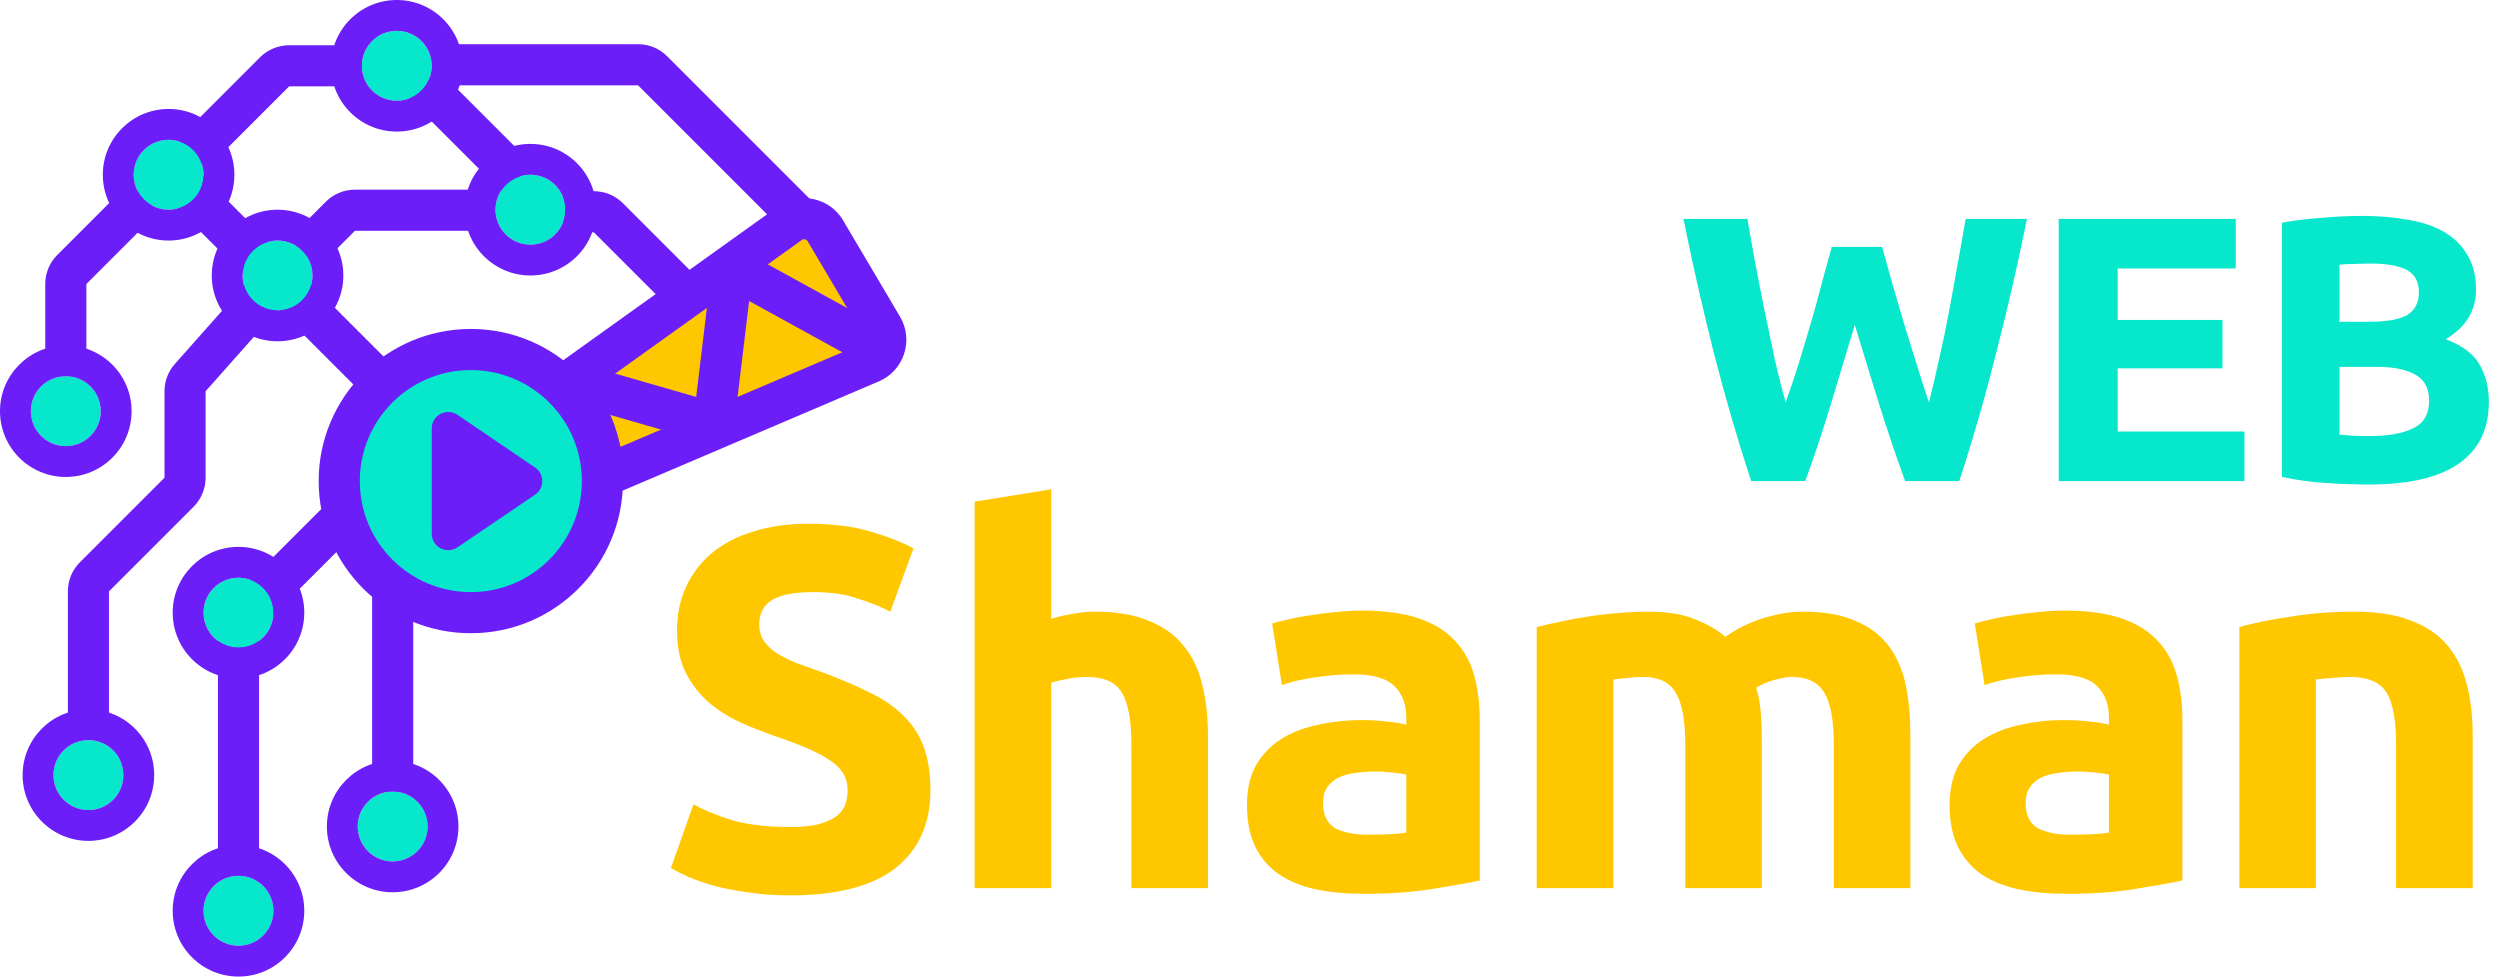
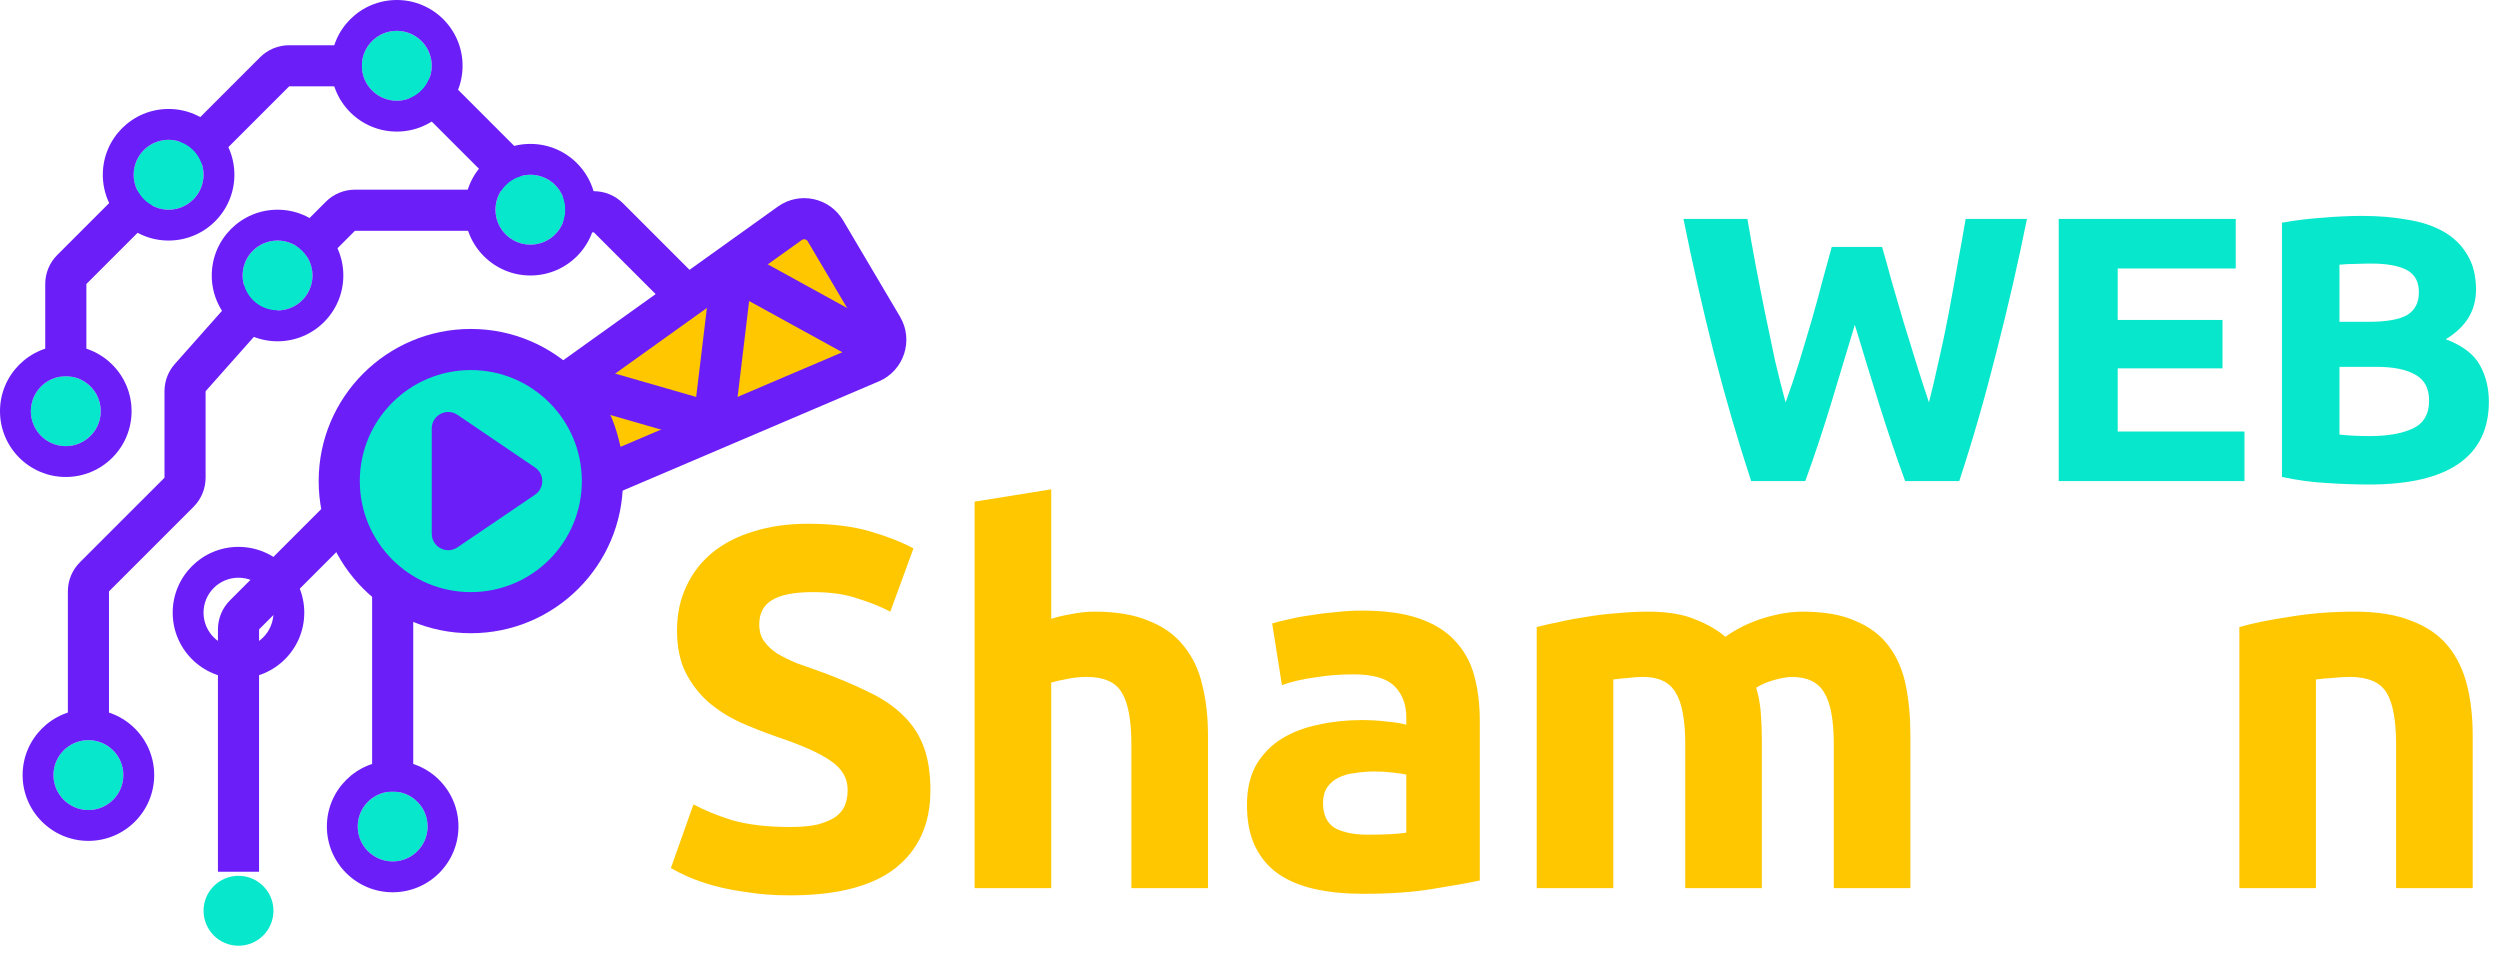
<svg xmlns="http://www.w3.org/2000/svg" width="128" height="50" viewBox="0 0 128 50" fill="none">
  <path d="M40.453 42.342C41.032 42.342 41.506 42.298 41.874 42.211C42.26 42.105 42.567 41.974 42.795 41.816C43.023 41.64 43.181 41.439 43.269 41.211C43.356 40.982 43.4 40.728 43.4 40.447C43.4 39.851 43.12 39.36 42.558 38.974C41.997 38.57 41.032 38.14 39.663 37.684C39.067 37.474 38.471 37.237 37.874 36.974C37.278 36.693 36.742 36.351 36.269 35.947C35.795 35.526 35.409 35.026 35.111 34.447C34.813 33.851 34.663 33.132 34.663 32.289C34.663 31.447 34.821 30.693 35.137 30.026C35.453 29.342 35.9 28.763 36.479 28.29C37.058 27.816 37.76 27.456 38.584 27.21C39.409 26.947 40.339 26.816 41.374 26.816C42.602 26.816 43.663 26.947 44.558 27.21C45.453 27.474 46.19 27.763 46.769 28.079L45.584 31.316C45.076 31.053 44.506 30.825 43.874 30.632C43.26 30.421 42.514 30.316 41.637 30.316C40.655 30.316 39.944 30.456 39.506 30.737C39.084 31 38.874 31.412 38.874 31.974C38.874 32.307 38.953 32.588 39.111 32.816C39.269 33.044 39.488 33.254 39.769 33.447C40.067 33.623 40.4 33.789 40.769 33.947C41.155 34.088 41.576 34.237 42.032 34.395C42.979 34.746 43.804 35.096 44.506 35.447C45.207 35.781 45.786 36.175 46.242 36.632C46.716 37.088 47.067 37.623 47.295 38.237C47.523 38.851 47.637 39.596 47.637 40.474C47.637 42.175 47.041 43.5 45.848 44.447C44.655 45.377 42.856 45.842 40.453 45.842C39.646 45.842 38.918 45.789 38.269 45.684C37.62 45.596 37.041 45.482 36.532 45.342C36.041 45.202 35.611 45.053 35.242 44.895C34.892 44.737 34.593 44.588 34.348 44.447L35.506 41.184C36.049 41.482 36.716 41.754 37.506 42C38.313 42.228 39.295 42.342 40.453 42.342Z" fill="#FFC700" />
  <path d="M49.901 45.474V25.684L53.822 25.053V31.684C54.085 31.596 54.419 31.517 54.822 31.447C55.243 31.36 55.647 31.316 56.033 31.316C57.156 31.316 58.085 31.474 58.822 31.79C59.577 32.088 60.173 32.517 60.612 33.079C61.068 33.64 61.384 34.307 61.559 35.079C61.752 35.851 61.849 36.711 61.849 37.658V45.474H57.927V38.132C57.927 36.868 57.761 35.974 57.427 35.447C57.112 34.921 56.515 34.658 55.638 34.658C55.287 34.658 54.954 34.693 54.638 34.763C54.34 34.816 54.068 34.877 53.822 34.947V45.474H49.901Z" fill="#FFC700" />
  <path d="M70.055 42.737C70.442 42.737 70.81 42.728 71.161 42.711C71.512 42.693 71.792 42.667 72.003 42.632V39.658C71.845 39.623 71.608 39.588 71.292 39.553C70.977 39.517 70.687 39.5 70.424 39.5C70.055 39.5 69.705 39.526 69.371 39.579C69.055 39.614 68.775 39.693 68.529 39.816C68.284 39.939 68.091 40.105 67.95 40.316C67.81 40.526 67.74 40.789 67.74 41.105C67.74 41.719 67.942 42.149 68.345 42.395C68.766 42.623 69.336 42.737 70.055 42.737ZM69.74 31.263C70.898 31.263 71.862 31.395 72.635 31.658C73.406 31.921 74.02 32.298 74.477 32.789C74.95 33.281 75.284 33.877 75.477 34.579C75.669 35.281 75.766 36.061 75.766 36.921V45.079C75.205 45.202 74.424 45.342 73.424 45.5C72.424 45.675 71.213 45.763 69.792 45.763C68.898 45.763 68.082 45.684 67.345 45.526C66.626 45.368 66.003 45.114 65.477 44.763C64.95 44.395 64.547 43.921 64.266 43.342C63.985 42.763 63.845 42.053 63.845 41.211C63.845 40.404 64.003 39.719 64.319 39.158C64.652 38.596 65.091 38.149 65.635 37.816C66.178 37.482 66.801 37.246 67.503 37.105C68.205 36.947 68.933 36.868 69.687 36.868C70.196 36.868 70.643 36.895 71.029 36.947C71.433 36.982 71.757 37.035 72.003 37.105V36.737C72.003 36.07 71.801 35.535 71.398 35.132C70.994 34.728 70.292 34.526 69.292 34.526C68.626 34.526 67.968 34.579 67.319 34.684C66.669 34.772 66.108 34.904 65.635 35.079L65.135 31.921C65.362 31.851 65.643 31.781 65.977 31.71C66.327 31.623 66.705 31.553 67.108 31.5C67.512 31.43 67.933 31.377 68.371 31.342C68.827 31.29 69.284 31.263 69.74 31.263Z" fill="#FFC700" />
  <path d="M86.285 38.132C86.285 36.868 86.119 35.974 85.785 35.447C85.47 34.921 84.917 34.658 84.127 34.658C83.882 34.658 83.627 34.675 83.364 34.711C83.101 34.728 82.847 34.754 82.601 34.789V45.474H78.68V32.105C79.013 32.017 79.399 31.93 79.838 31.842C80.294 31.737 80.768 31.649 81.259 31.579C81.768 31.491 82.285 31.43 82.812 31.395C83.338 31.342 83.856 31.316 84.364 31.316C85.364 31.316 86.171 31.447 86.785 31.71C87.417 31.956 87.934 32.254 88.338 32.605C88.899 32.202 89.54 31.886 90.259 31.658C90.996 31.43 91.671 31.316 92.285 31.316C93.391 31.316 94.294 31.474 94.996 31.79C95.715 32.088 96.285 32.517 96.706 33.079C97.127 33.64 97.417 34.307 97.575 35.079C97.733 35.851 97.812 36.711 97.812 37.658V45.474H93.891V38.132C93.891 36.868 93.724 35.974 93.391 35.447C93.075 34.921 92.522 34.658 91.733 34.658C91.522 34.658 91.224 34.711 90.838 34.816C90.47 34.921 90.163 35.053 89.917 35.211C90.04 35.614 90.119 36.044 90.154 36.5C90.189 36.939 90.206 37.412 90.206 37.921V45.474H86.285V38.132Z" fill="#FFC700" />
-   <path d="M106.03 42.737C106.416 42.737 106.785 42.728 107.135 42.711C107.486 42.693 107.767 42.667 107.978 42.632V39.658C107.82 39.623 107.583 39.588 107.267 39.553C106.951 39.517 106.662 39.5 106.399 39.5C106.03 39.5 105.679 39.526 105.346 39.579C105.03 39.614 104.75 39.693 104.504 39.816C104.258 39.939 104.065 40.105 103.925 40.316C103.785 40.526 103.714 40.789 103.714 41.105C103.714 41.719 103.916 42.149 104.32 42.395C104.741 42.623 105.311 42.737 106.03 42.737ZM105.714 31.263C106.872 31.263 107.837 31.395 108.609 31.658C109.381 31.921 109.995 32.298 110.451 32.789C110.925 33.281 111.258 33.877 111.451 34.579C111.644 35.281 111.741 36.061 111.741 36.921V45.079C111.179 45.202 110.399 45.342 109.399 45.5C108.399 45.675 107.188 45.763 105.767 45.763C104.872 45.763 104.057 45.684 103.32 45.526C102.6 45.368 101.978 45.114 101.451 44.763C100.925 44.395 100.521 43.921 100.241 43.342C99.96 42.763 99.82 42.053 99.82 41.211C99.82 40.404 99.978 39.719 100.293 39.158C100.627 38.596 101.065 38.149 101.609 37.816C102.153 37.482 102.776 37.246 103.478 37.105C104.179 36.947 104.907 36.868 105.662 36.868C106.171 36.868 106.618 36.895 107.004 36.947C107.407 36.982 107.732 37.035 107.978 37.105V36.737C107.978 36.07 107.776 35.535 107.372 35.132C106.969 34.728 106.267 34.526 105.267 34.526C104.6 34.526 103.943 34.579 103.293 34.684C102.644 34.772 102.083 34.904 101.609 35.079L101.109 31.921C101.337 31.851 101.618 31.781 101.951 31.71C102.302 31.623 102.679 31.553 103.083 31.5C103.486 31.43 103.907 31.377 104.346 31.342C104.802 31.29 105.258 31.263 105.714 31.263Z" fill="#FFC700" />
  <path d="M114.655 32.105C115.321 31.912 116.181 31.737 117.234 31.579C118.286 31.404 119.392 31.316 120.55 31.316C121.725 31.316 122.699 31.474 123.471 31.79C124.26 32.088 124.883 32.517 125.339 33.079C125.795 33.64 126.12 34.307 126.313 35.079C126.506 35.851 126.602 36.711 126.602 37.658V45.474H122.681V38.132C122.681 36.868 122.514 35.974 122.181 35.447C121.848 34.921 121.225 34.658 120.313 34.658C120.032 34.658 119.734 34.675 119.418 34.711C119.102 34.728 118.821 34.754 118.576 34.789V45.474H114.655V32.105Z" fill="#FFC700" />
  <path d="M96.362 12.643C96.517 13.172 96.685 13.772 96.865 14.444C97.059 15.102 97.259 15.787 97.466 16.497C97.685 17.207 97.905 17.917 98.124 18.627C98.344 19.337 98.557 19.996 98.763 20.603C98.931 19.944 99.099 19.228 99.267 18.453C99.448 17.678 99.616 16.878 99.771 16.051C99.926 15.225 100.074 14.405 100.216 13.592C100.371 12.765 100.513 11.971 100.642 11.209H103.78C103.328 13.456 102.805 15.735 102.211 18.046C101.63 20.358 100.997 22.553 100.313 24.632H97.543C97.091 23.392 96.652 22.094 96.226 20.738C95.8 19.37 95.38 18.001 94.967 16.632C94.554 18.001 94.141 19.37 93.728 20.738C93.314 22.094 92.882 23.392 92.43 24.632H89.66C88.976 22.553 88.337 20.358 87.743 18.046C87.162 15.735 86.645 13.456 86.193 11.209H89.467C89.596 11.971 89.738 12.765 89.893 13.592C90.048 14.405 90.209 15.225 90.377 16.051C90.545 16.878 90.713 17.678 90.88 18.453C91.061 19.228 91.242 19.944 91.423 20.603C91.655 19.97 91.881 19.299 92.101 18.589C92.32 17.878 92.533 17.168 92.74 16.458C92.947 15.748 93.134 15.064 93.302 14.405C93.482 13.746 93.644 13.159 93.786 12.643H96.362Z" fill="#07E7CC" />
  <path d="M105.406 24.632V11.209H114.47V13.746H108.427V16.381H113.792V18.86H108.427V22.094H114.916V24.632H105.406Z" fill="#07E7CC" />
  <path d="M121.31 24.806C120.574 24.806 119.838 24.78 119.102 24.728C118.379 24.69 117.623 24.586 116.836 24.419V11.403C117.456 11.287 118.133 11.203 118.869 11.151C119.605 11.087 120.29 11.054 120.922 11.054C121.775 11.054 122.556 11.119 123.266 11.248C123.989 11.364 124.609 11.571 125.125 11.868C125.642 12.165 126.042 12.559 126.326 13.049C126.623 13.527 126.772 14.121 126.772 14.831C126.772 15.903 126.255 16.749 125.222 17.368C126.074 17.691 126.656 18.13 126.965 18.686C127.275 19.241 127.43 19.867 127.43 20.564C127.43 21.972 126.914 23.03 125.881 23.741C124.861 24.451 123.337 24.806 121.31 24.806ZM119.78 18.782V22.249C119.999 22.275 120.238 22.294 120.496 22.307C120.755 22.32 121.039 22.327 121.349 22.327C122.252 22.327 122.982 22.198 123.537 21.939C124.092 21.681 124.37 21.203 124.37 20.506C124.37 19.886 124.138 19.447 123.673 19.189C123.208 18.918 122.543 18.782 121.678 18.782H119.78ZM119.78 16.477H121.252C122.181 16.477 122.846 16.361 123.247 16.129C123.647 15.883 123.847 15.496 123.847 14.967C123.847 14.424 123.641 14.043 123.227 13.824C122.814 13.604 122.207 13.495 121.407 13.495C121.148 13.495 120.871 13.501 120.574 13.514C120.277 13.514 120.012 13.527 119.78 13.553V16.477Z" fill="#07E7CC" />
  <path d="M30.843 24.632C30.843 28.352 27.827 31.369 24.106 31.369C20.385 31.369 17.369 28.352 17.369 24.632C17.369 20.911 20.385 17.895 24.106 17.895C27.827 17.895 30.843 20.911 30.843 24.632Z" fill="#07E7CC" />
  <path fill-rule="evenodd" clip-rule="evenodd" d="M24.106 18.947C20.967 18.947 18.422 21.492 18.422 24.632C18.422 27.771 20.967 30.316 24.106 30.316C27.245 30.316 29.79 27.771 29.79 24.632C29.79 21.492 27.245 18.947 24.106 18.947ZM16.316 24.632C16.316 20.33 19.804 16.842 24.106 16.842C28.408 16.842 31.895 20.33 31.895 24.632C31.895 28.934 28.408 32.421 24.106 32.421C19.804 32.421 16.316 28.934 16.316 24.632Z" fill="#6B1EF8" />
  <path d="M29.033 19.599L40.437 11.434C41.04 11.003 41.883 11.181 42.26 11.819L45.176 16.753C45.565 17.41 45.286 18.258 44.584 18.557L30.956 24.37C30.956 24.37 30.795 22.884 30.358 21.83C29.921 20.776 29.033 19.599 29.033 19.599Z" fill="#FFC700" />
  <path fill-rule="evenodd" clip-rule="evenodd" d="M41.354 12.354C41.291 12.248 41.151 12.218 41.05 12.29L30.485 19.854C30.762 20.289 31.096 20.86 31.331 21.427C31.527 21.899 31.669 22.423 31.77 22.879L44.172 17.589C44.289 17.539 44.335 17.398 44.27 17.288L41.354 12.354ZM29.91 24.483L29.909 24.474C29.908 24.465 29.907 24.451 29.904 24.433C29.9 24.395 29.892 24.339 29.882 24.268C29.862 24.125 29.831 23.923 29.787 23.69C29.697 23.211 29.563 22.66 29.386 22.233C29.204 21.794 28.913 21.299 28.649 20.893C28.52 20.694 28.404 20.527 28.321 20.409C28.279 20.351 28.246 20.305 28.224 20.275C28.213 20.26 28.204 20.248 28.199 20.241L28.194 20.234L28.193 20.233C28.193 20.233 28.193 20.233 28.193 20.233C28.193 20.233 28.193 20.233 28.193 20.233L28.193 20.233C28.022 20.006 27.95 19.721 27.992 19.44C28.035 19.16 28.189 18.908 28.42 18.743L39.825 10.578C40.93 9.787 42.475 10.113 43.166 11.283L46.083 16.217C46.795 17.421 46.284 18.977 44.998 19.526L31.37 25.338C31.063 25.469 30.712 25.447 30.425 25.278C30.137 25.11 29.946 24.815 29.91 24.484C29.91 24.484 29.91 24.484 29.91 24.484L29.91 24.484C29.91 24.483 29.91 24.483 29.91 24.483Z" fill="#6B1EF8" />
  <path fill-rule="evenodd" clip-rule="evenodd" d="M19.053 40.526L19.053 29.579L21.158 29.579L21.158 40.526L19.053 40.526Z" fill="#6B1EF8" />
  <path fill-rule="evenodd" clip-rule="evenodd" d="M2.933 13.053C2.538 13.447 2.316 13.983 2.316 14.541L2.316 19.263L4.422 19.263L4.422 14.541L8.113 10.85L6.625 9.361L2.933 13.053Z" fill="#6B1EF8" />
  <path fill-rule="evenodd" clip-rule="evenodd" d="M11.775 30.737C11.38 31.132 11.158 31.667 11.158 32.225L11.158 44.632L13.264 44.632L13.264 32.225L18.534 26.955L17.046 25.466L11.775 30.737Z" fill="#6B1EF8" />
  <path fill-rule="evenodd" clip-rule="evenodd" d="M16.684 10.327L14.809 12.203L16.297 13.692L18.173 11.816L25.211 11.816L25.211 9.711L18.173 9.711C17.615 9.711 17.079 9.932 16.684 10.327Z" fill="#6B1EF8" />
-   <path fill-rule="evenodd" clip-rule="evenodd" d="M32.669 2.263L22.263 2.263L22.263 4.368L32.669 4.368L40.15 11.85L41.639 10.361L34.157 2.88C33.763 2.485 33.227 2.263 32.669 2.263Z" fill="#6B1EF8" />
  <path fill-rule="evenodd" clip-rule="evenodd" d="M30.405 9.789L28.841 9.789L28.841 11.895L30.405 11.895L34.939 16.428L36.428 14.94L31.894 10.406C31.499 10.011 30.964 9.789 30.405 9.789Z" fill="#6B1EF8" />
  <path fill-rule="evenodd" clip-rule="evenodd" d="M27.271 8.414L22.429 3.571L20.941 5.06L25.783 9.902L27.271 8.414Z" fill="#6B1EF8" />
-   <path fill-rule="evenodd" clip-rule="evenodd" d="M20.008 18.624L10.218 8.835L8.73 10.323L18.519 20.113L20.008 18.624Z" fill="#6B1EF8" />
  <path fill-rule="evenodd" clip-rule="evenodd" d="M8.953 18.634L12.845 14.248L14.42 15.646L10.527 20.031L10.527 24.459C10.527 25.017 10.305 25.552 9.911 25.947L5.58 30.278L5.58 37.684L3.475 37.684L3.475 30.278C3.475 29.72 3.696 29.184 4.091 28.789L8.422 24.459L8.422 20.031C8.422 19.516 8.611 19.019 8.953 18.634Z" fill="#6B1EF8" />
  <path fill-rule="evenodd" clip-rule="evenodd" d="M13.316 2.932C13.71 2.538 14.246 2.316 14.804 2.316L18.526 2.316L18.526 4.421L14.804 4.421L10.586 8.639L9.098 7.15L13.316 2.932Z" fill="#6B1EF8" />
  <path d="M27.394 23.935C27.887 24.269 27.887 24.994 27.394 25.328L23.421 28.024C22.861 28.404 22.106 28.003 22.106 27.327L22.106 21.936C22.106 21.26 22.861 20.86 23.421 21.239L27.394 23.935Z" fill="#6B1EF8" />
  <path fill-rule="evenodd" clip-rule="evenodd" d="M37.016 12.803C37.327 12.643 37.697 12.648 38.004 12.817L44.893 16.605C45.403 16.885 45.589 17.525 45.309 18.034C45.029 18.544 44.389 18.73 43.879 18.449L38.356 15.413L37.587 21.803C37.55 22.109 37.38 22.384 37.123 22.555C36.866 22.725 36.547 22.774 36.25 22.689L29.325 20.693C28.767 20.532 28.444 19.949 28.605 19.39C28.766 18.832 29.349 18.509 29.908 18.67L35.644 20.323L36.452 13.614C36.494 13.266 36.705 12.963 37.016 12.803Z" fill="#6B1EF8" />
  <path d="M14.001 46.632C14.001 47.62 13.2 48.421 12.211 48.421C11.223 48.421 10.422 47.62 10.422 46.632C10.422 45.643 11.223 44.842 12.211 44.842C13.2 44.842 14.001 45.643 14.001 46.632Z" fill="#07E7CC" />
-   <path fill-rule="evenodd" clip-rule="evenodd" d="M15.579 46.632C15.579 48.492 14.07 50 12.21 50C10.35 50 8.842 48.492 8.842 46.632C8.842 44.771 10.35 43.263 12.21 43.263C14.07 43.263 15.579 44.771 15.579 46.632ZM12.21 48.421C13.198 48.421 14 47.62 14 46.632C14 45.643 13.198 44.842 12.21 44.842C11.222 44.842 10.421 45.643 10.421 46.632C10.421 47.62 11.222 48.421 12.21 48.421Z" fill="#6B1EF8" />
  <path d="M21.895 42.316C21.895 43.304 21.094 44.105 20.106 44.105C19.118 44.105 18.316 43.304 18.316 42.316C18.316 41.328 19.118 40.526 20.106 40.526C21.094 40.526 21.895 41.328 21.895 42.316Z" fill="#07E7CC" />
  <path fill-rule="evenodd" clip-rule="evenodd" d="M23.473 42.316C23.473 44.176 21.965 45.684 20.105 45.684C18.244 45.684 16.736 44.176 16.736 42.316C16.736 40.456 18.244 38.947 20.105 38.947C21.965 38.947 23.473 40.456 23.473 42.316ZM20.105 44.105C21.093 44.105 21.894 43.304 21.894 42.316C21.894 41.328 21.093 40.526 20.105 40.526C19.116 40.526 18.315 41.328 18.315 42.316C18.315 43.304 19.116 44.105 20.105 44.105Z" fill="#6B1EF8" />
  <path d="M6.315 39.684C6.315 40.672 5.514 41.474 4.526 41.474C3.538 41.474 2.736 40.672 2.736 39.684C2.736 38.696 3.538 37.895 4.526 37.895C5.514 37.895 6.315 38.696 6.315 39.684Z" fill="#07E7CC" />
  <path fill-rule="evenodd" clip-rule="evenodd" d="M7.895 39.684C7.895 41.544 6.387 43.053 4.527 43.053C2.666 43.053 1.158 41.544 1.158 39.684C1.158 37.824 2.666 36.316 4.527 36.316C6.387 36.316 7.895 37.824 7.895 39.684ZM4.527 41.474C5.515 41.474 6.316 40.672 6.316 39.684C6.316 38.696 5.515 37.895 4.527 37.895C3.538 37.895 2.737 38.696 2.737 39.684C2.737 40.672 3.538 41.474 4.527 41.474Z" fill="#6B1EF8" />
  <path d="M5.157 21.053C5.157 22.041 4.356 22.842 3.368 22.842C2.379 22.842 1.578 22.041 1.578 21.053C1.578 20.064 2.379 19.263 3.368 19.263C4.356 19.263 5.157 20.064 5.157 21.053Z" fill="#07E7CC" />
  <path fill-rule="evenodd" clip-rule="evenodd" d="M6.737 21.053C6.737 22.913 5.229 24.421 3.368 24.421C1.508 24.421 0 22.913 0 21.053C0 19.192 1.508 17.684 3.368 17.684C5.229 17.684 6.737 19.192 6.737 21.053ZM3.368 22.842C4.357 22.842 5.158 22.041 5.158 21.053C5.158 20.064 4.357 19.263 3.368 19.263C2.38 19.263 1.579 20.064 1.579 21.053C1.579 22.041 2.38 22.842 3.368 22.842Z" fill="#6B1EF8" />
  <path d="M10.421 8.947C10.421 9.936 9.62 10.737 8.631 10.737C7.643 10.737 6.842 9.936 6.842 8.947C6.842 7.959 7.643 7.158 8.631 7.158C9.62 7.158 10.421 7.959 10.421 8.947Z" fill="#07E7CC" />
  <path fill-rule="evenodd" clip-rule="evenodd" d="M12.001 8.947C12.001 10.808 10.492 12.316 8.632 12.316C6.772 12.316 5.264 10.808 5.264 8.947C5.264 7.087 6.772 5.579 8.632 5.579C10.492 5.579 12.001 7.087 12.001 8.947ZM8.632 10.737C9.62 10.737 10.422 9.936 10.422 8.947C10.422 7.959 9.62 7.158 8.632 7.158C7.644 7.158 6.843 7.959 6.843 8.947C6.843 9.936 7.644 10.737 8.632 10.737Z" fill="#6B1EF8" />
  <path d="M28.948 10.737C28.948 11.725 28.147 12.526 27.159 12.526C26.17 12.526 25.369 11.725 25.369 10.737C25.369 9.749 26.17 8.947 27.159 8.947C28.147 8.947 28.948 9.749 28.948 10.737Z" fill="#07E7CC" />
  <path fill-rule="evenodd" clip-rule="evenodd" d="M30.526 10.737C30.526 12.597 29.018 14.105 27.157 14.105C25.297 14.105 23.789 12.597 23.789 10.737C23.789 8.877 25.297 7.368 27.157 7.368C29.018 7.368 30.526 8.877 30.526 10.737ZM27.157 12.526C28.146 12.526 28.947 11.725 28.947 10.737C28.947 9.749 28.146 8.947 27.157 8.947C26.169 8.947 25.368 9.749 25.368 10.737C25.368 11.725 26.169 12.526 27.157 12.526Z" fill="#6B1EF8" />
  <path d="M22.104 3.368C22.104 4.357 21.303 5.158 20.315 5.158C19.327 5.158 18.525 4.357 18.525 3.368C18.525 2.38 19.327 1.579 20.315 1.579C21.303 1.579 22.104 2.38 22.104 3.368Z" fill="#07E7CC" />
  <path fill-rule="evenodd" clip-rule="evenodd" d="M23.684 3.368C23.684 5.229 22.176 6.737 20.316 6.737C18.455 6.737 16.947 5.229 16.947 3.368C16.947 1.508 18.455 0 20.316 0C22.176 0 23.684 1.508 23.684 3.368ZM20.316 5.158C21.304 5.158 22.105 4.357 22.105 3.368C22.105 2.38 21.304 1.579 20.316 1.579C19.327 1.579 18.526 2.38 18.526 3.368C18.526 4.357 19.327 5.158 20.316 5.158Z" fill="#6B1EF8" />
-   <path d="M14.001 31.369C14.001 32.357 13.2 33.158 12.211 33.158C11.223 33.158 10.422 32.357 10.422 31.369C10.422 30.38 11.223 29.579 12.211 29.579C13.2 29.579 14.001 30.38 14.001 31.369Z" fill="#07E7CC" />
  <path fill-rule="evenodd" clip-rule="evenodd" d="M15.579 31.368C15.579 33.229 14.07 34.737 12.21 34.737C10.35 34.737 8.842 33.229 8.842 31.368C8.842 29.508 10.35 28 12.21 28C14.07 28 15.579 29.508 15.579 31.368ZM12.21 33.158C13.198 33.158 14 32.357 14 31.368C14 30.38 13.198 29.579 12.21 29.579C11.222 29.579 10.421 30.38 10.421 31.368C10.421 32.357 11.222 33.158 12.21 33.158Z" fill="#6B1EF8" />
  <path d="M16.001 14.105C16.001 15.094 15.2 15.895 14.211 15.895C13.223 15.895 12.422 15.094 12.422 14.105C12.422 13.117 13.223 12.316 14.211 12.316C15.2 12.316 16.001 13.117 16.001 14.105Z" fill="#07E7CC" />
  <path fill-rule="evenodd" clip-rule="evenodd" d="M17.579 14.105C17.579 15.966 16.07 17.474 14.21 17.474C12.35 17.474 10.842 15.966 10.842 14.105C10.842 12.245 12.35 10.737 14.21 10.737C16.07 10.737 17.579 12.245 17.579 14.105ZM14.21 15.895C15.198 15.895 16 15.094 16 14.105C16 13.117 15.198 12.316 14.21 12.316C13.222 12.316 12.421 13.117 12.421 14.105C12.421 15.094 13.222 15.895 14.21 15.895Z" fill="#6B1EF8" />
</svg>